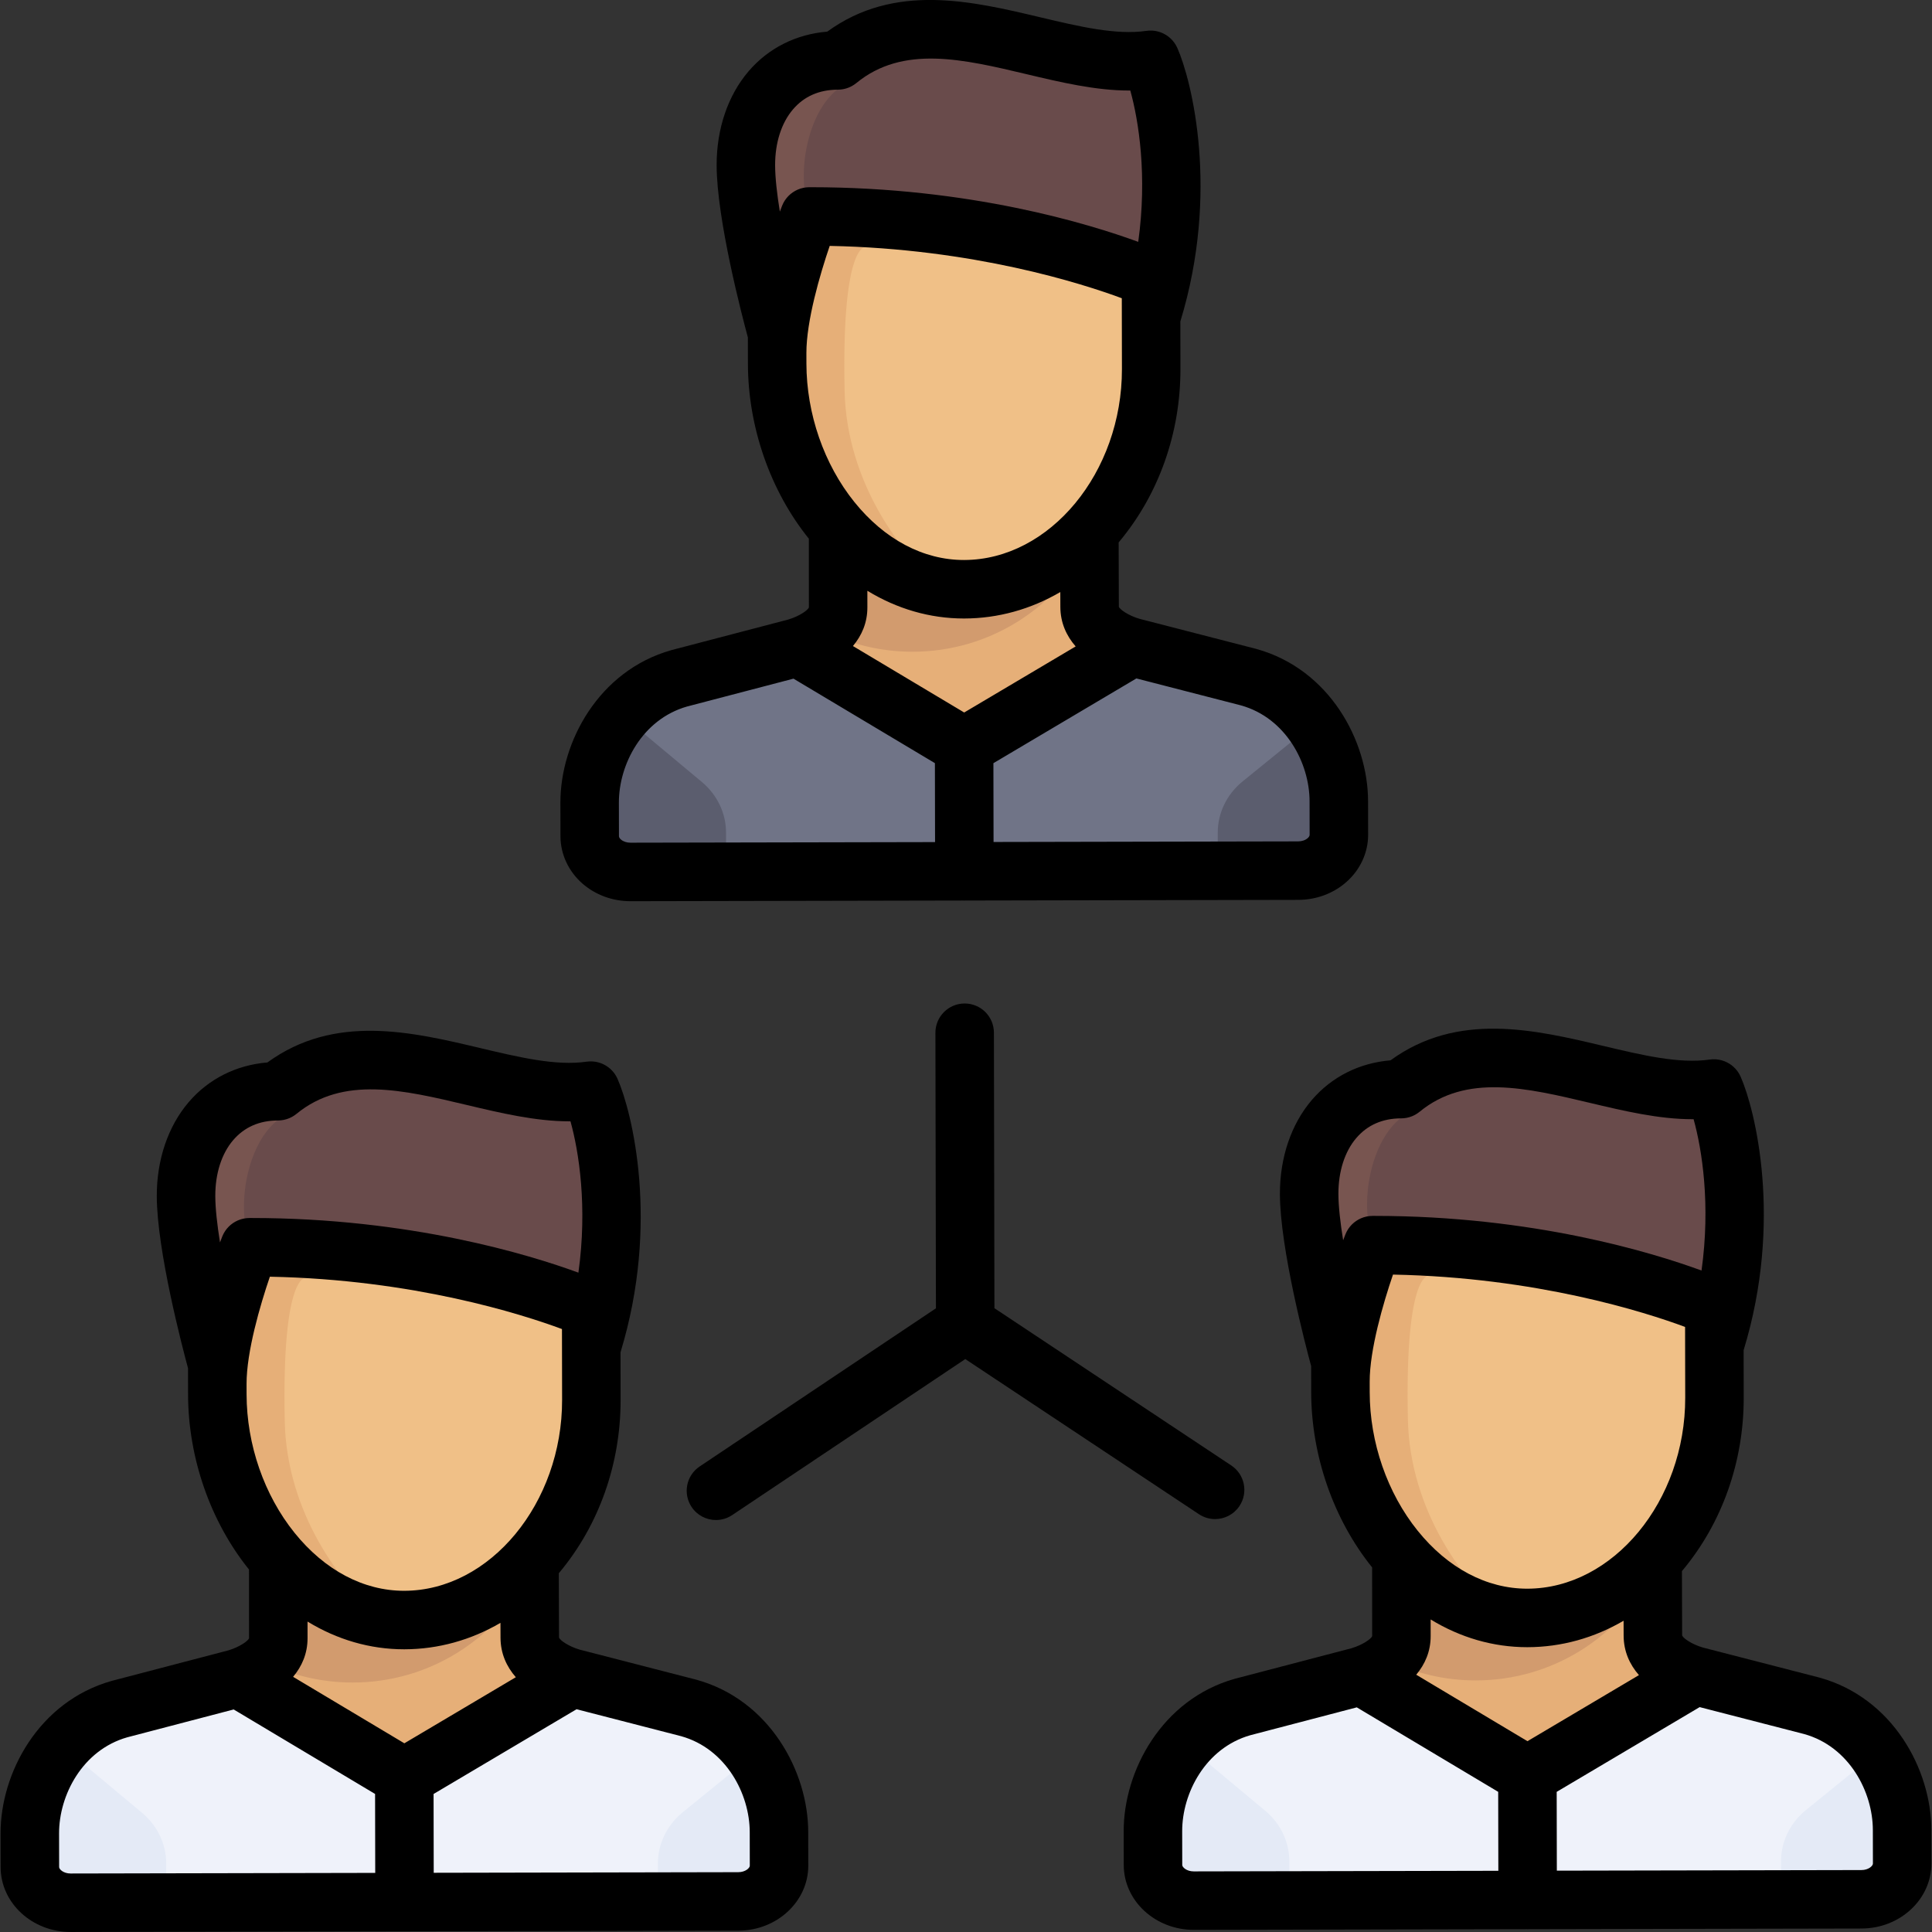
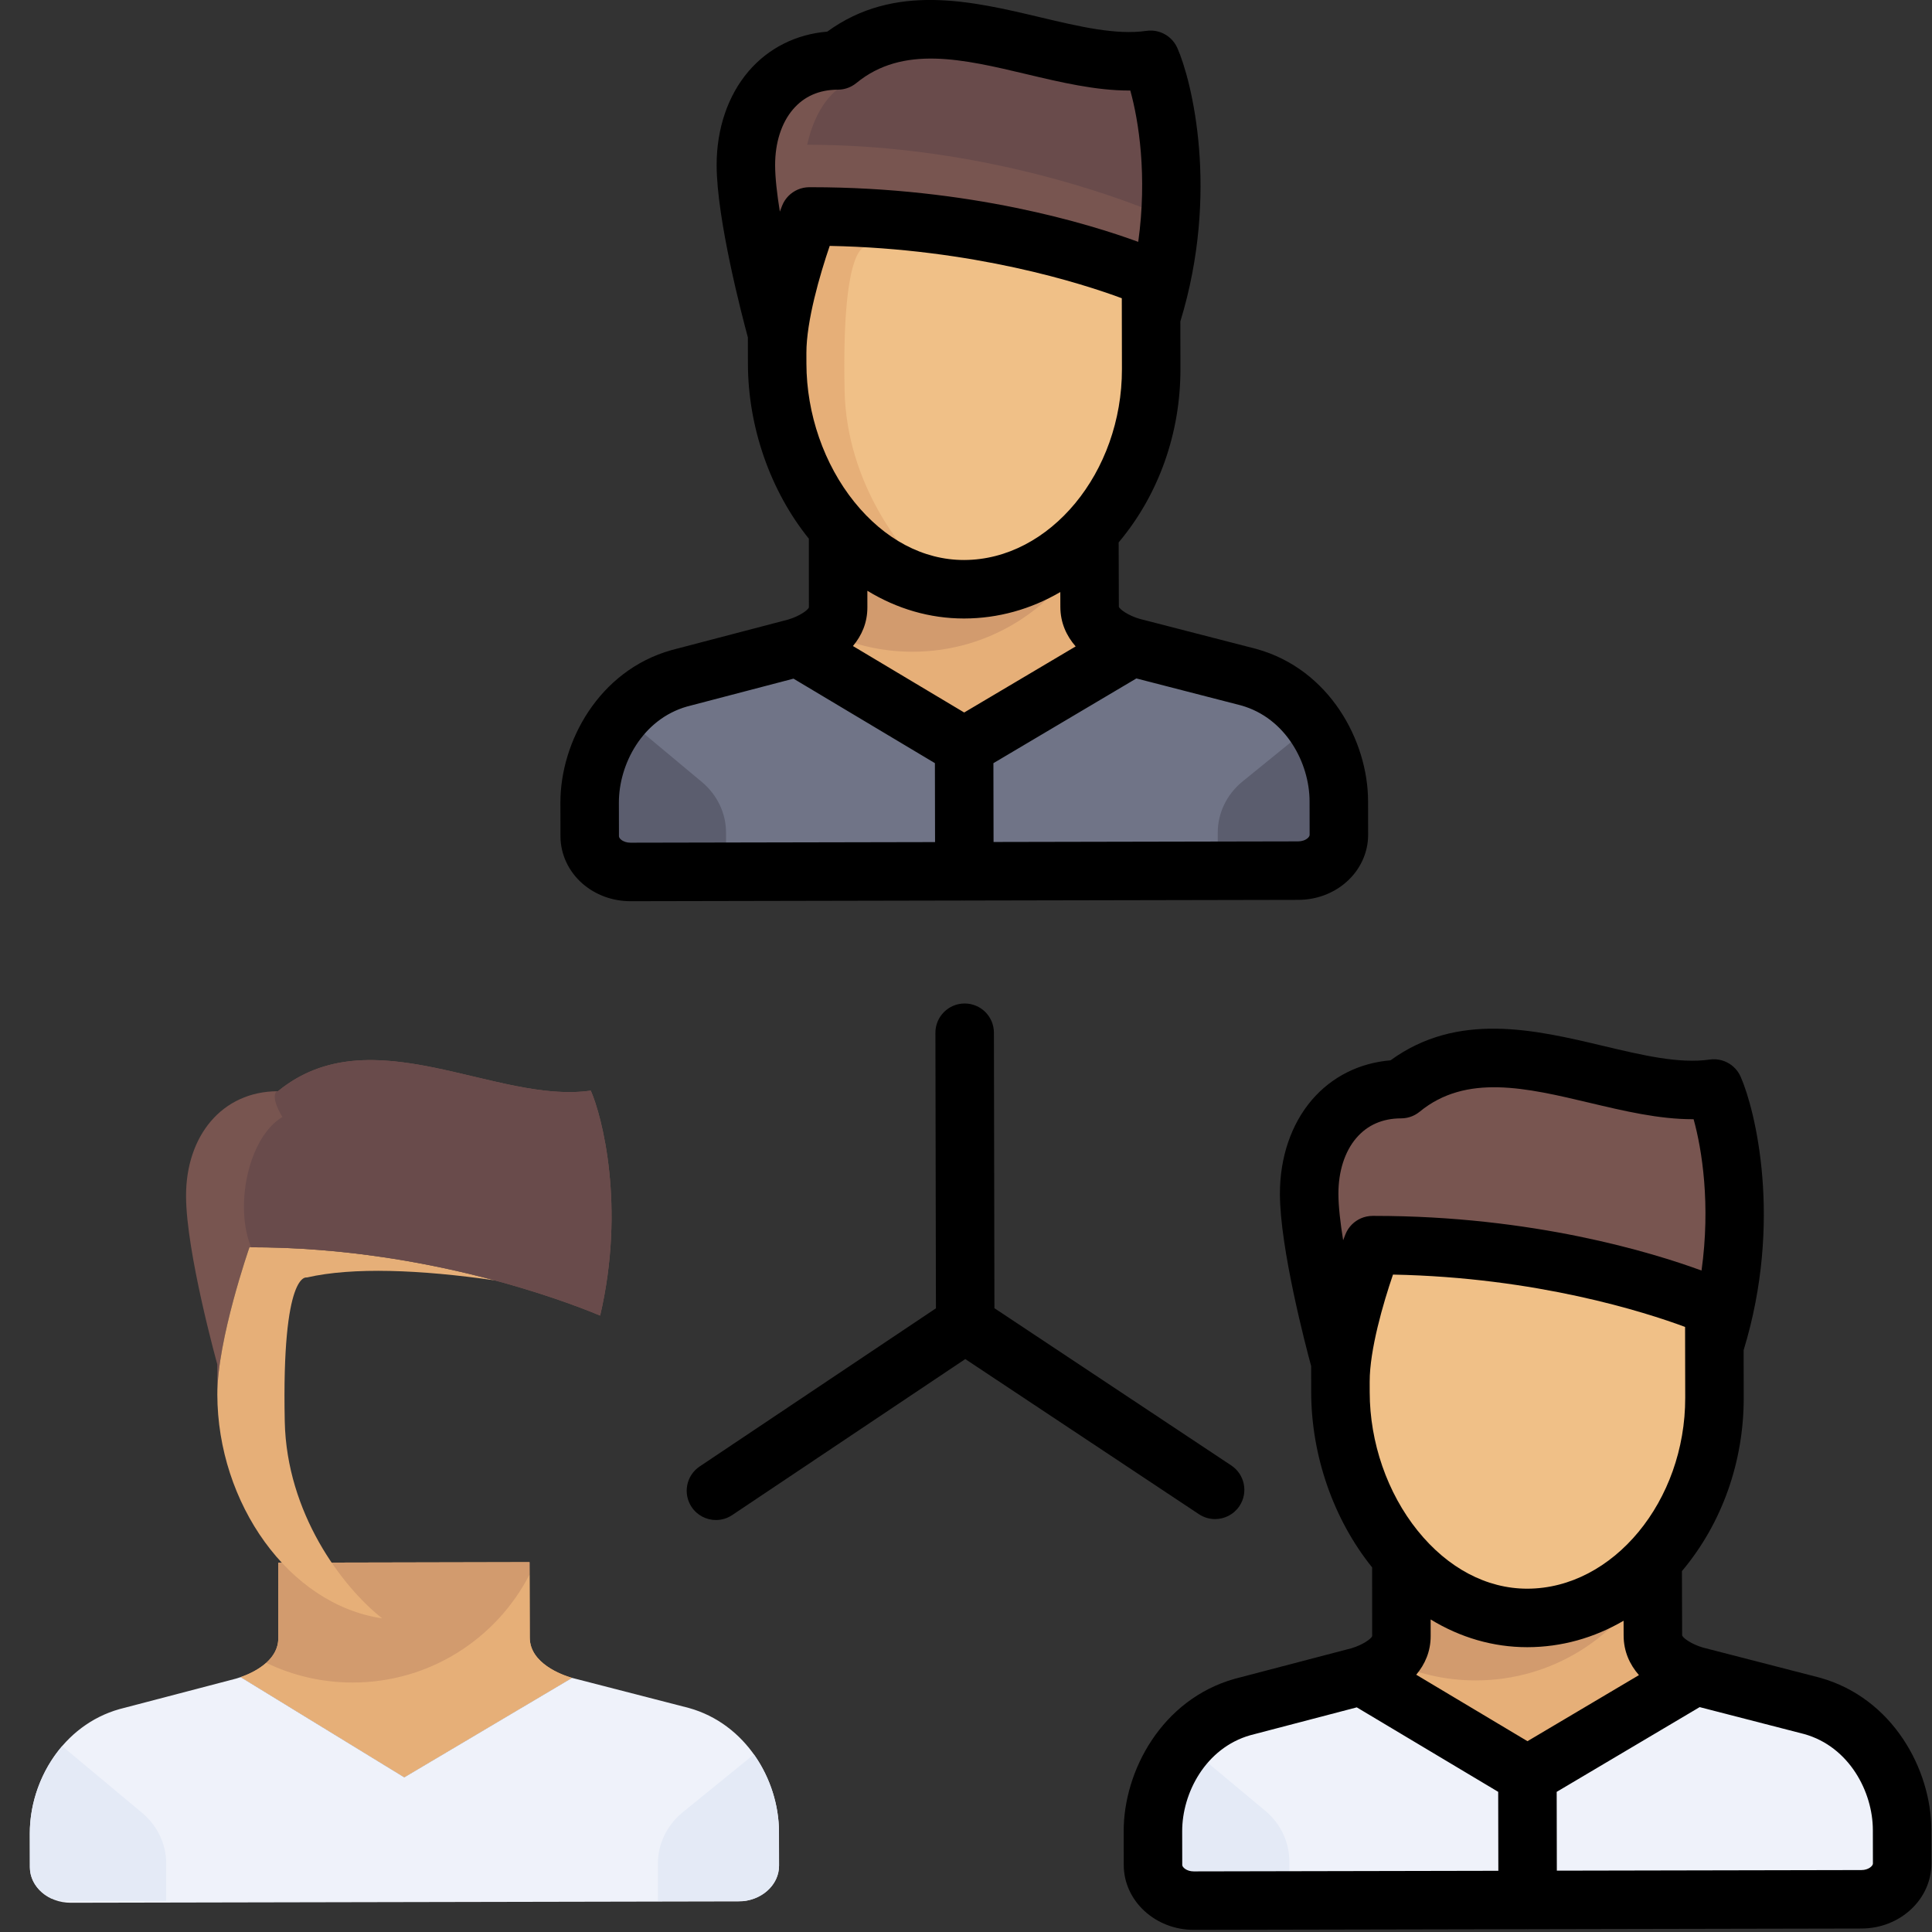
<svg xmlns="http://www.w3.org/2000/svg" height="800px" width="800px" version="1.1" id="Layer_1" viewBox="0 0 511.999 511.999" xml:space="preserve">
  <rect x="0" y="0" width="511.999" height="511.999" fill="#333333" stroke="none" />
  <g>
    <path style="fill:#E6AF78;" d="M151.604,444.653c-2.714-0.775-11.197-3.851-11.209-10.666l-0.063-19.995l-66.592,0.145   l0.012,19.996c0.011,6.008-6.565,9.131-9.981,10.326l43.372,26.554L151.604,444.653z" />
    <path style="fill:#E6AF78;" d="M140.394,433.987l-0.053-16.74c-8.745,17.001-26.45,28.639-46.886,28.639   c-8.209,0-15.979-1.878-22.907-5.226c-2.156,1.931-4.928,3.15-6.778,3.798l43.372,26.554l44.461-26.358   C148.89,443.877,140.407,440.802,140.394,433.987z" />
  </g>
  <path style="fill:#D29B6E;" d="M140.342,417.247l-0.01-3.255l-66.592,0.145l0.012,19.996c0.005,2.753-1.379,4.894-3.203,6.528  c6.927,3.347,14.697,5.226,22.907,5.226C113.891,445.885,131.597,434.248,140.342,417.247z" />
  <path style="fill:#785550;" d="M156.56,289.028c-25.195,3.647-58.268-20.043-82.893,0.155  c-14.912,0.028-24.392,11.921-24.362,27.773c0.028,14.94,8.277,44.592,8.277,44.592l0.016,8.006  c-0.028-14.542,8.517-39.017,8.517-39.017c42.748-0.081,77.946,12.139,90.557,17.14l-0.001-0.775l0.001,0.775  c0.914,0.363,1.703,0.685,2.374,0.964C165.792,319.751,159.579,295.856,156.56,289.028z" />
-   <path style="fill:#F0C087;" d="M57.596,369.555c0.058,30.953,21.879,59.825,49.56,59.773c27.68-0.053,49.617-27.438,49.559-58.392  l-0.043-23.259c-12.611-5.002-47.81-17.222-90.557-17.14C66.113,330.537,57.568,355.013,57.596,369.555z" />
  <path style="fill:#E6AF78;" d="M75.464,376.726c-0.843-40.195,5.838-38.173,5.838-38.173c12.133-2.8,30.121-2.085,49.777,0.752  c-16.906-4.535-39.607-8.815-64.968-8.768c0,0-8.544,24.475-8.517,39.017c0.054,28.725,18.856,55.643,43.685,59.329  C90.526,420.388,75.973,400.923,75.464,376.726z" />
  <path style="fill:#EFF2FA;" d="M206.438,485.489c-0.026-13.871-8.798-28.663-23.894-32.861l-30.937-7.973  c-0.001,0-0.003-0.001-0.004-0.001l-44.461,26.358l-43.372-26.554c-0.462,0.161-0.87,0.29-1.193,0.383l-30.907,8.089  c-15.08,4.256-23.795,19.08-23.77,32.951l0.017,8.929c0.009,5.223,4.853,9.449,10.818,9.438l176.934-0.352  c5.965-0.011,10.792-4.255,10.783-9.478L206.438,485.489z" />
  <g>
    <path style="fill:#E4EAF6;" d="M44.045,503.759v-9.953c0-5.098-2.311-9.956-6.357-13.364l-21.221-17.701   c-5.561,6.477-8.58,14.973-8.564,23.14l0.017,8.929c0.006,3.534,2.23,6.607,5.514,8.224c1.378,0.459,2.705,0.725,3.785,0.725   h26.828V503.759z" />
    <path style="fill:#E4EAF6;" d="M206.455,494.419l-0.017-8.929c-0.013-7.127-2.341-14.493-6.643-20.544l-19.084,15.499   c-4.046,3.407-6.357,8.266-6.357,13.364v9.953h23.054C202.544,503.021,206.464,499.123,206.455,494.419z" />
  </g>
  <path style="fill:#694B4B;" d="M156.56,289.028c-10.939,1.583-23.365-1.986-35.938-4.88c-16.385-3.771-33.022-6.394-46.956,5.035  c-0.119,0-0.234,0.007-0.351,0.009c-1.726,1.782,1.539,6.84,1.539,6.84s-6.545,3.1-9.301,15.502  c-1.508,6.786-1.103,14.06,1.019,19.004c19.405,0.003,37.233,2.532,52.083,5.756c17.705,3.843,31.182,8.671,38.015,11.382  c0.914,0.363,1.703,0.685,2.374,0.964C165.792,319.751,159.579,295.856,156.56,289.028z" />
  <g>
    <path style="fill:#E6AF78;" d="M299.965,171.48c-2.714-0.775-11.197-3.851-11.209-10.666l-0.063-19.995l-66.592,0.145l0.012,19.996   c0.011,6.008-6.565,9.131-9.981,10.326l43.372,26.554L299.965,171.48z" />
    <path style="fill:#E6AF78;" d="M288.756,160.814l-0.053-16.74c-8.745,17.001-26.45,28.639-46.886,28.639   c-8.209,0-15.979-1.878-22.907-5.226c-2.156,1.93-4.928,3.15-6.778,3.798l43.372,26.554l44.461-26.358   C297.251,170.704,288.768,167.63,288.756,160.814z" />
  </g>
  <path style="fill:#D29B6E;" d="M288.703,144.074l-0.01-3.255l-66.592,0.145l0.012,19.996c0.005,2.753-1.379,4.894-3.203,6.528  c6.927,3.347,14.697,5.226,22.907,5.226C262.252,172.713,279.958,161.075,288.703,144.074z" />
  <path style="fill:#785550;" d="M304.921,15.855c-25.195,3.647-58.268-20.043-82.893,0.155  c-14.912,0.028-24.392,11.921-24.362,27.773c0.028,14.94,8.277,44.592,8.277,44.592l0.016,8.006  c-0.028-14.542,8.517-39.017,8.517-39.017c42.748-0.081,77.946,12.139,90.557,17.14l-0.001-0.775l0.001,0.775  c0.914,0.363,1.703,0.685,2.374,0.964C314.153,46.578,307.941,22.683,304.921,15.855z" />
  <path style="fill:#F0C087;" d="M205.957,96.382c0.058,30.953,21.879,59.825,49.56,59.773c27.68-0.053,49.617-27.438,49.559-58.392  l-0.043-23.259c-12.611-5.002-47.81-17.222-90.557-17.14C214.473,57.364,205.93,81.84,205.957,96.382z" />
  <path style="fill:#E6AF78;" d="M223.826,103.553c-0.843-40.195,5.838-38.173,5.838-38.173c12.133-2.8,30.121-2.084,49.777,0.752  c-16.906-4.535-39.607-8.815-64.968-8.768c0,0-8.544,24.475-8.517,39.017c0.054,28.725,18.856,55.643,43.685,59.329  C238.888,147.215,224.334,127.75,223.826,103.553z" />
  <path style="fill:#707487;" d="M354.799,212.317c-0.026-13.871-8.798-28.663-23.894-32.861l-30.937-7.973  c-0.001,0-0.003-0.001-0.004-0.001l-44.461,26.358l-43.372-26.554c-0.462,0.161-0.87,0.29-1.193,0.383l-30.907,8.089  c-15.08,4.256-23.795,19.08-23.77,32.951l0.017,8.929c0.009,5.223,4.853,9.449,10.818,9.438l176.934-0.352  c5.965-0.011,10.792-4.255,10.783-9.478L354.799,212.317z" />
  <g>
    <path style="fill:#5B5D6E;" d="M192.406,230.587v-9.953c0-5.098-2.311-9.956-6.357-13.364l-21.221-17.701   c-5.561,6.477-8.58,14.973-8.564,23.14l0.017,8.929c0.006,3.534,2.23,6.607,5.514,8.224c1.378,0.459,2.705,0.725,3.785,0.725   h26.828V230.587z" />
    <path style="fill:#5B5D6E;" d="M354.816,221.246l-0.017-8.929c-0.013-7.127-2.341-14.493-6.643-20.544l-19.084,15.499   c-4.046,3.407-6.357,8.266-6.357,13.364v9.953h23.054C350.905,229.848,354.825,225.95,354.816,221.246z" />
  </g>
-   <path style="fill:#694B4B;" d="M304.921,15.855c-10.939,1.583-23.365-1.986-35.938-4.88c-16.385-3.771-33.022-6.394-46.956,5.035  c-0.119,0-0.234,0.007-0.351,0.009c-1.726,1.782,1.539,6.84,1.539,6.84s-6.545,3.1-9.301,15.502  c-1.508,6.786-1.103,14.06,1.019,19.004c19.405,0.003,37.233,2.532,52.083,5.756c17.705,3.843,31.182,8.671,38.015,11.382  c0.914,0.363,1.703,0.685,2.374,0.964C314.153,46.578,307.941,22.683,304.921,15.855z" />
+   <path style="fill:#694B4B;" d="M304.921,15.855c-10.939,1.583-23.365-1.986-35.938-4.88c-16.385-3.771-33.022-6.394-46.956,5.035  c-0.119,0-0.234,0.007-0.351,0.009c-1.726,1.782,1.539,6.84,1.539,6.84s-6.545,3.1-9.301,15.502  c19.405,0.003,37.233,2.532,52.083,5.756c17.705,3.843,31.182,8.671,38.015,11.382  c0.914,0.363,1.703,0.685,2.374,0.964C314.153,46.578,307.941,22.683,304.921,15.855z" />
  <g>
    <path style="fill:#E6AF78;" d="M449.24,444.093c-2.714-0.775-11.197-3.851-11.209-10.666l-0.063-19.995l-66.592,0.145l0.012,19.996   c0.011,6.008-6.565,9.131-9.981,10.326l43.372,26.554L449.24,444.093z" />
    <path style="fill:#E6AF78;" d="M438.031,433.427l-0.053-16.74c-8.745,17.001-26.45,28.639-46.886,28.639   c-8.209,0-15.979-1.878-22.907-5.226c-2.156,1.931-4.928,3.15-6.778,3.798l43.372,26.554l44.461-26.358   C446.526,443.318,438.043,440.243,438.031,433.427z" />
  </g>
  <path style="fill:#D29B6E;" d="M437.978,416.687l-0.01-3.255l-66.592,0.145l0.012,19.996c0.005,2.753-1.379,4.894-3.203,6.528  c6.927,3.347,14.697,5.226,22.907,5.226C411.528,445.326,429.233,433.688,437.978,416.687z" />
  <path style="fill:#785550;" d="M454.196,288.469c-25.195,3.647-58.268-20.043-82.893,0.155  c-14.912,0.028-24.392,11.921-24.362,27.773c0.028,14.94,8.277,44.592,8.277,44.592l0.016,8.006  c-0.028-14.542,8.517-39.017,8.517-39.017c42.748-0.081,77.946,12.139,90.557,17.14l-0.001-0.775l0.001,0.775  c0.914,0.363,1.703,0.685,2.374,0.964C463.428,319.191,457.216,295.296,454.196,288.469z" />
  <path style="fill:#F0C087;" d="M355.233,368.996c0.058,30.953,21.879,59.825,49.56,59.773c27.68-0.053,49.617-27.438,49.559-58.392  l-0.044-23.259c-12.611-5.002-47.81-17.222-90.557-17.14C363.749,329.977,355.205,354.453,355.233,368.996z" />
-   <path style="fill:#E6AF78;" d="M373.102,376.166c-0.843-40.196,5.838-38.173,5.838-38.173c12.133-2.8,30.121-2.084,49.777,0.752  c-16.906-4.535-39.607-8.815-64.968-8.768c0,0-8.544,24.475-8.517,39.017c0.054,28.725,18.855,55.643,43.685,59.329  C388.163,419.829,373.609,400.363,373.102,376.166z" />
  <path style="fill:#EFF2FA;" d="M504.074,484.929c-0.026-13.871-8.798-28.663-23.894-32.861l-30.937-7.973  c-0.001,0-0.003-0.001-0.004-0.001l-44.461,26.358l-43.372-26.554c-0.462,0.161-0.87,0.29-1.193,0.383l-30.907,8.089  c-15.08,4.256-23.795,19.08-23.77,32.951l0.017,8.929c0.009,5.223,4.853,9.449,10.818,9.438l176.934-0.352  c5.965-0.011,10.792-4.255,10.783-9.478L504.074,484.929z" />
  <g>
    <path style="fill:#E4EAF6;" d="M341.681,503.2v-9.953c0-5.098-2.311-9.956-6.357-13.364l-21.221-17.701   c-5.561,6.477-8.58,14.973-8.564,23.14l0.017,8.929c0.006,3.534,2.23,6.607,5.513,8.224c1.378,0.459,2.705,0.725,3.785,0.725   h26.828V503.2z" />
-     <path style="fill:#E4EAF6;" d="M504.092,493.859l-0.017-8.929c-0.013-7.127-2.341-14.493-6.643-20.544l-19.084,15.499   c-4.046,3.407-6.357,8.266-6.357,13.364v9.953h23.055C500.18,502.462,504.1,498.563,504.092,493.859z" />
  </g>
-   <path style="fill:#694B4B;" d="M454.196,288.469c-10.939,1.583-23.365-1.986-35.938-4.88c-16.385-3.771-33.022-6.394-46.956,5.035  c-0.119,0-0.234,0.007-0.351,0.009c-1.726,1.782,1.539,6.84,1.539,6.84s-6.545,3.1-9.301,15.502  c-1.508,6.786-1.103,14.06,1.019,19.004c19.405,0.003,37.233,2.532,52.083,5.756c17.705,3.843,31.182,8.671,38.015,11.382  c0.914,0.363,1.703,0.685,2.374,0.964C463.428,319.191,457.216,295.296,454.196,288.469z" />
  <path d="M183.292,399.38c1.494,2.233,3.948,3.44,6.448,3.44c1.482,0,2.981-0.425,4.304-1.31l61.764-41.345l61.92,41.112  c1.319,0.875,2.807,1.294,4.281,1.294c2.509,0,4.972-1.217,6.464-3.465c2.369-3.565,1.396-8.376-2.17-10.744l-62.768-41.675  l-0.137-73.017c-0.008-4.276-3.477-7.736-7.751-7.736c-0.005,0-0.01,0-0.016,0c-4.281,0.008-7.745,3.485-7.737,7.766l0.137,73.016  l-62.611,41.911C181.864,391.008,180.911,395.822,183.292,399.38z" />
  <path d="M154.361,234.161c3.45,3.009,7.964,4.666,12.715,4.666c0.012,0,0.026,0,0.038,0l88.266-0.176  c0.062,0.001,0.122,0.009,0.185,0.009c0.005,0,0.01,0,0.016,0c0.065,0,0.128-0.008,0.193-0.01l88.274-0.176  c4.764-0.008,9.287-1.682,12.734-4.714c3.685-3.239,5.794-7.807,5.784-12.53l-0.017-8.93c-0.03-15.955-10.196-34.926-29.567-40.314  c-0.048-0.013-0.095-0.026-0.143-0.038l-30.829-7.945c-2.965-0.866-5.274-2.487-5.505-3.213l-0.053-17.053  c0.065-0.078,0.134-0.15,0.198-0.227c10.462-12.552,16.206-28.804,16.174-45.761l-0.024-12.554  c10.463-34.232,3.017-63.861-0.793-72.474c-0.012-0.027-0.027-0.052-0.039-0.079c-0.069-0.152-0.146-0.299-0.224-0.445  c-0.045-0.084-0.088-0.169-0.135-0.251c-0.075-0.13-0.159-0.254-0.242-0.379c-0.061-0.092-0.121-0.186-0.185-0.275  c-0.074-0.102-0.155-0.198-0.235-0.297c-0.082-0.102-0.162-0.205-0.249-0.302c-0.072-0.081-0.149-0.155-0.224-0.233  c-0.1-0.103-0.199-0.208-0.305-0.305c-0.076-0.07-0.158-0.134-0.237-0.202c-0.11-0.093-0.218-0.188-0.333-0.275  c-0.094-0.071-0.193-0.135-0.29-0.203c-0.104-0.071-0.207-0.146-0.314-0.212c-0.124-0.078-0.254-0.146-0.382-0.215  c-0.086-0.045-0.169-0.096-0.256-0.14c-0.154-0.076-0.312-0.143-0.47-0.208c-0.068-0.028-0.134-0.061-0.203-0.087  c-0.168-0.065-0.342-0.119-0.516-0.172c-0.064-0.02-0.127-0.042-0.191-0.06c-0.164-0.045-0.332-0.081-0.5-0.115  c-0.081-0.017-0.16-0.037-0.241-0.051c-0.145-0.025-0.29-0.04-0.437-0.057c-0.111-0.012-0.221-0.028-0.333-0.036  c-0.118-0.008-0.236-0.009-0.354-0.011c-0.145-0.004-0.288-0.007-0.433-0.003c-0.094,0.003-0.189,0.012-0.283,0.019  c-0.168,0.011-0.336,0.025-0.504,0.048c-0.027,0.003-0.054,0.004-0.082,0.007c-8.065,1.169-17.832-1.152-28.176-3.608  c-18.137-4.306-38.6-9.154-56.4,3.811c-8.273,0.687-15.614,4.365-20.887,10.544c-5.456,6.395-8.451,15.225-8.432,24.866l0,0l0,0l0,0  l0,0c0.027,14.358,6.778,40.085,8.278,45.625l0.013,6.973c0.031,16.767,5.912,33.664,16.135,46.359  c0.003,0.004,0.006,0.008,0.01,0.012l0.012,18.219c-0.23,0.706-2.533,2.335-5.494,3.21l-30.799,8.061  c-0.048,0.012-0.095,0.026-0.143,0.039c-19.351,5.461-29.445,24.47-29.415,40.426l0.018,8.929  C148.539,226.376,150.663,230.935,154.361,234.161z M280.992,156.899l0.012,3.93c0.008,4.19,1.606,7.673,4.058,10.478  l-29.543,17.511l-29.482-17.613c2.329-2.773,3.834-6.179,3.826-10.251l-0.003-4.395c7.865,4.798,16.562,7.348,25.579,7.348  c0.029,0,0.061,0,0.09,0C264.516,163.89,273.172,161.459,280.992,156.899z M347.048,212.331l0.017,8.93  c0,0.364-0.362,0.72-0.517,0.857c-0.616,0.542-1.538,0.854-2.531,0.856l-80.715,0.16l-0.039-20.884l37.889-22.458l27.743,7.151  C340.788,190.286,347.029,202.236,347.048,212.331z M210.14,28.995c2.955-3.463,6.958-5.223,11.902-5.232  c0.065,0,0.128-0.008,0.192-0.01c0.187-0.005,0.375-0.011,0.562-0.029c0.104-0.01,0.207-0.03,0.31-0.043  c0.148-0.021,0.296-0.039,0.442-0.068c0.119-0.024,0.234-0.056,0.349-0.085c0.129-0.032,0.258-0.061,0.385-0.1  c0.123-0.037,0.242-0.084,0.362-0.127c0.118-0.042,0.236-0.082,0.351-0.129c0.126-0.053,0.247-0.113,0.369-0.173  c0.105-0.051,0.212-0.097,0.315-0.152c0.135-0.072,0.264-0.154,0.395-0.235c0.086-0.053,0.174-0.101,0.258-0.157  c0.162-0.109,0.317-0.227,0.47-0.347c0.045-0.035,0.093-0.065,0.138-0.102c12.345-10.125,28.259-6.346,45.11-2.346  c9.005,2.138,18.253,4.334,27.199,4.334c0.096,0,0.191-0.004,0.287-0.004c2.245,8.046,4.533,22.669,2.103,40.106  c-13.013-4.77-44.656-14.482-86.671-14.482c-0.171,0-0.341,0-0.512,0c-0.02,0-0.038,0.002-0.057,0.003  c-0.178,0.001-0.354,0.013-0.53,0.028c-0.086,0.006-0.173,0.009-0.257,0.019c-0.145,0.017-0.287,0.042-0.431,0.066  c-0.115,0.02-0.23,0.035-0.343,0.059c-0.097,0.021-0.191,0.05-0.286,0.074c-0.153,0.039-0.307,0.076-0.456,0.124  c-0.051,0.017-0.098,0.037-0.148,0.055c-0.188,0.065-0.375,0.131-0.556,0.211c-0.029,0.012-0.057,0.028-0.085,0.041  c-0.197,0.088-0.392,0.181-0.58,0.285c-0.057,0.031-0.111,0.069-0.166,0.102c-0.155,0.09-0.31,0.181-0.457,0.282  c-0.123,0.084-0.24,0.178-0.359,0.269c-0.075,0.058-0.154,0.111-0.226,0.172c-0.151,0.125-0.294,0.26-0.435,0.397  c-0.036,0.035-0.075,0.066-0.11,0.102c-0.131,0.131-0.254,0.273-0.376,0.415c-0.041,0.049-0.087,0.093-0.127,0.143  c-0.096,0.118-0.183,0.242-0.273,0.366c-0.061,0.085-0.125,0.165-0.183,0.252c-0.063,0.095-0.119,0.195-0.178,0.294  c-0.075,0.125-0.152,0.249-0.221,0.379c-0.04,0.076-0.074,0.156-0.113,0.235c-0.076,0.158-0.152,0.316-0.218,0.48  c-0.007,0.019-0.017,0.035-0.024,0.054c-0.052,0.13-0.268,0.683-0.594,1.557c-0.751-4.656-1.247-8.983-1.254-12.305l0,0l0,0  C205.405,37.825,207.083,32.578,210.14,28.995z M213.708,96.368l-0.005-2.818c0-0.002,0-0.004,0-0.005  c-0.016-8.417,3.568-20.76,6.176-28.379c38.122,0.745,66.812,9.941,77.409,13.871l0.009,4.95c0,0.026,0,0.052,0,0.078l0.026,13.715  c0.052,27.399-19.1,50.583-41.822,50.625c-0.021,0-0.039,0-0.06,0c-10.738,0-21.045-5.457-29.027-15.37  C218.364,123.037,213.732,109.672,213.708,96.368z M182.072,187.235l28.212-7.384l37.476,22.39l0.039,20.922l-80.717,0.16  c-0.002,0-0.005,0-0.008,0c-0.988,0-1.908-0.308-2.524-0.845c-0.156-0.136-0.52-0.492-0.52-0.855l-0.018-8.929  C163.996,202.6,170.193,190.626,182.072,187.235z" />
-   <path d="M184.622,445.16c-0.048-0.013-0.095-0.026-0.143-0.038l-30.829-7.945c-2.965-0.865-5.273-2.485-5.504-3.213l-0.054-17.052  c0.065-0.078,0.134-0.15,0.199-0.228c10.462-12.552,16.206-28.804,16.174-45.761l-0.024-12.555  c10.463-34.231,3.017-63.861-0.793-72.474c-0.011-0.026-0.027-0.051-0.039-0.076c-0.069-0.153-0.147-0.301-0.225-0.448  c-0.044-0.084-0.088-0.169-0.135-0.251c-0.075-0.129-0.158-0.253-0.241-0.376c-0.062-0.094-0.122-0.189-0.188-0.279  c-0.072-0.099-0.15-0.193-0.227-0.287c-0.085-0.105-0.168-0.213-0.258-0.313c-0.066-0.073-0.137-0.143-0.206-0.214  c-0.107-0.111-0.214-0.222-0.327-0.326c-0.066-0.061-0.136-0.116-0.205-0.174c-0.12-0.103-0.24-0.207-0.366-0.302  c-0.081-0.061-0.166-0.116-0.249-0.174c-0.118-0.082-0.235-0.165-0.357-0.241c-0.109-0.067-0.221-0.126-0.333-0.187  c-0.102-0.056-0.203-0.116-0.307-0.167c-0.138-0.068-0.281-0.127-0.423-0.187c-0.084-0.035-0.165-0.074-0.25-0.106  c-0.156-0.06-0.316-0.109-0.476-0.158c-0.076-0.024-0.153-0.051-0.23-0.072c-0.155-0.042-0.313-0.075-0.472-0.107  c-0.089-0.019-0.177-0.041-0.267-0.056c-0.138-0.024-0.279-0.038-0.419-0.055c-0.117-0.013-0.233-0.029-0.349-0.038  c-0.114-0.007-0.229-0.008-0.344-0.011c-0.147-0.003-0.294-0.007-0.44-0.003c-0.094,0.003-0.189,0.012-0.283,0.019  c-0.167,0.011-0.335,0.025-0.502,0.047c-0.028,0.004-0.055,0.004-0.083,0.008c-8.064,1.168-17.832-1.152-28.176-3.608  c-18.137-4.307-38.6-9.155-56.4,3.811c-8.273,0.687-15.614,4.365-20.886,10.545c-5.456,6.394-8.451,15.224-8.432,24.865l0,0l0,0l0,0  l0,0c0.027,14.358,6.778,40.085,8.278,45.625l0.008,4.134c0,0.004,0,0.009,0,0.014c0,0.001,0,0.003,0,0.004l0.005,2.819  c0.031,16.768,5.912,33.665,16.135,46.36c0.003,0.003,0.006,0.007,0.01,0.011l0.012,18.218c-0.23,0.706-2.532,2.335-5.494,3.211  l-30.799,8.061c-0.048,0.012-0.095,0.025-0.143,0.039c-19.351,5.462-29.445,24.471-29.414,40.426l0.017,8.93  c0.019,9.477,8.334,17.173,18.547,17.173c0.012,0,0.026,0,0.038,0l88.271-0.176c0.06,0.001,0.119,0.009,0.18,0.009  c0.005,0,0.01,0,0.015,0c0.063,0,0.125-0.008,0.188-0.01l88.279-0.176c10.229-0.02,18.537-7.754,18.52-17.243l-0.017-8.93  C214.159,469.518,203.993,450.547,184.622,445.16z M107.159,461.992l-29.483-17.614c2.329-2.773,3.834-6.179,3.827-10.251  l-0.003-4.395c7.865,4.798,16.562,7.348,25.579,7.348c0.029,0,0.061,0,0.09,0c8.985-0.017,17.64-2.447,25.46-7.007l0.012,3.93  c0.008,4.19,1.606,7.673,4.058,10.478L107.159,461.992z M57.055,316.942L57.055,316.942L57.055,316.942  c-0.011-5.944,1.666-11.192,4.723-14.775c2.954-3.462,6.958-5.223,11.902-5.232c0.059,0,0.117-0.007,0.176-0.009  c0.193-0.005,0.388-0.011,0.581-0.03c0.101-0.01,0.198-0.029,0.299-0.042c0.152-0.022,0.303-0.04,0.454-0.07  c0.116-0.023,0.227-0.055,0.34-0.083c0.132-0.033,0.264-0.063,0.395-0.102c0.12-0.036,0.237-0.082,0.353-0.124  c0.12-0.043,0.241-0.083,0.36-0.132c0.124-0.052,0.243-0.112,0.364-0.169c0.107-0.052,0.215-0.099,0.321-0.155  c0.134-0.072,0.262-0.153,0.393-0.234c0.087-0.053,0.175-0.101,0.259-0.158c0.162-0.109,0.317-0.227,0.47-0.347  c0.045-0.035,0.093-0.065,0.138-0.102c12.344-10.125,28.259-6.346,45.11-2.346c9.005,2.138,18.253,4.334,27.199,4.334  c0.096,0,0.191-0.004,0.287-0.004c2.245,8.046,4.534,22.669,2.103,40.106c-13.013-4.77-44.655-14.482-86.67-14.482  c-0.171,0-0.341,0-0.512,0c-0.02,0-0.038,0.003-0.058,0.003c-0.176,0.002-0.35,0.013-0.525,0.027  c-0.088,0.007-0.176,0.01-0.262,0.02c-0.142,0.017-0.282,0.042-0.423,0.065c-0.118,0.02-0.236,0.035-0.351,0.06  c-0.093,0.021-0.183,0.048-0.275,0.071c-0.157,0.04-0.315,0.079-0.468,0.128c-0.044,0.014-0.088,0.033-0.133,0.049  c-0.193,0.066-0.385,0.135-0.572,0.216c-0.021,0.009-0.04,0.021-0.061,0.029c-0.206,0.091-0.408,0.189-0.604,0.297  c-0.049,0.027-0.093,0.059-0.142,0.086c-0.163,0.095-0.327,0.191-0.483,0.298c-0.115,0.079-0.223,0.166-0.334,0.251  c-0.084,0.064-0.171,0.123-0.251,0.19c-0.145,0.12-0.282,0.251-0.419,0.381c-0.041,0.04-0.087,0.076-0.127,0.118  c-0.127,0.128-0.245,0.265-0.364,0.402c-0.045,0.053-0.095,0.102-0.14,0.157c-0.093,0.115-0.179,0.237-0.266,0.358  c-0.063,0.086-0.129,0.171-0.188,0.259c-0.062,0.093-0.117,0.193-0.176,0.289c-0.076,0.127-0.154,0.252-0.223,0.383  c-0.039,0.075-0.073,0.155-0.112,0.233c-0.076,0.159-0.153,0.318-0.219,0.482c-0.007,0.019-0.017,0.035-0.024,0.054  c-0.052,0.13-0.268,0.683-0.594,1.557C57.558,324.592,57.062,320.266,57.055,316.942z M65.347,369.54l-0.005-2.836  c-0.012-8.415,3.569-20.752,6.176-28.366c38.123,0.745,66.812,9.942,77.409,13.872l0.009,4.949c0,0.026,0,0.052,0,0.078  l0.026,13.715c0.052,27.399-19.1,50.583-41.822,50.625c-0.021,0-0.039,0-0.06,0c-10.738,0-21.045-5.457-29.027-15.371  C70.004,396.209,65.372,382.845,65.347,369.54z M18.723,496.497c-0.003,0-0.005,0-0.009,0c-1.886,0-3.043-1.101-3.044-1.701  l-0.017-8.93c-0.02-10.095,6.178-22.069,18.059-25.458l28.212-7.384l37.475,22.39l0.039,20.922L18.723,496.497z M195.656,496.146  l-80.715,0.16l-0.039-20.884l37.889-22.458l27.743,7.15c11.892,3.346,18.133,15.295,18.153,25.389l0.017,8.929  C198.705,495.035,197.548,496.141,195.656,496.146z" />
  <path d="M511.826,484.915c-0.03-15.956-10.196-34.926-29.567-40.314c-0.048-0.013-0.095-0.025-0.143-0.038l-30.829-7.945  c-2.966-0.866-5.273-2.487-5.504-3.214l-0.054-17.052c0.065-0.078,0.134-0.15,0.199-0.227  c10.462-12.552,16.206-28.804,16.174-45.761l-0.024-12.555c10.463-34.232,3.017-63.861-0.793-72.474  c-0.011-0.027-0.027-0.051-0.039-0.078c-0.07-0.154-0.148-0.303-0.227-0.452c-0.043-0.082-0.086-0.164-0.131-0.244  c-0.079-0.133-0.163-0.261-0.249-0.39c-0.059-0.089-0.116-0.179-0.178-0.265c-0.078-0.106-0.161-0.207-0.244-0.308  c-0.08-0.098-0.156-0.197-0.24-0.29c-0.075-0.085-0.156-0.162-0.235-0.243c-0.097-0.1-0.193-0.201-0.295-0.295  c-0.081-0.074-0.166-0.142-0.249-0.213c-0.105-0.089-0.21-0.18-0.319-0.264c-0.099-0.075-0.203-0.143-0.305-0.213  c-0.1-0.068-0.197-0.14-0.301-0.203c-0.128-0.08-0.261-0.15-0.394-0.221c-0.082-0.043-0.162-0.092-0.245-0.133  c-0.157-0.079-0.319-0.147-0.482-0.214c-0.064-0.026-0.126-0.057-0.191-0.082c-0.171-0.065-0.346-0.121-0.522-0.174  c-0.063-0.02-0.124-0.041-0.186-0.059c-0.165-0.046-0.334-0.081-0.503-0.115c-0.08-0.017-0.158-0.036-0.238-0.05  c-0.145-0.025-0.291-0.04-0.438-0.057c-0.111-0.013-0.22-0.028-0.331-0.036c-0.118-0.008-0.237-0.008-0.354-0.011  c-0.144-0.004-0.287-0.008-0.432-0.003c-0.096,0.003-0.192,0.012-0.289,0.02c-0.165,0.011-0.331,0.024-0.496,0.047  c-0.028,0.004-0.057,0.004-0.085,0.008c-8.065,1.166-17.833-1.152-28.176-3.608c-18.137-4.306-38.599-9.155-56.4,3.811  c-8.273,0.687-15.614,4.365-20.886,10.544c-5.456,6.395-8.451,15.225-8.432,24.865l0,0l0,0l0,0l0,0  c0.027,14.358,6.778,40.086,8.278,45.625l0.008,4.134c0,0.004,0,0.009,0,0.014c0,0.001,0,0.003,0,0.004l0.005,2.819  c0.031,16.767,5.912,33.665,16.135,46.36c0.003,0.004,0.006,0.007,0.01,0.011l0.012,18.219c-0.23,0.705-2.532,2.335-5.494,3.211  l-30.799,8.061c-0.048,0.012-0.095,0.025-0.143,0.038c-19.352,5.461-29.446,24.47-29.415,40.425l0.017,8.93  c0.019,9.477,8.334,17.174,18.547,17.173c0.012,0,0.026,0,0.039,0l88.269-0.176c0.061,0.001,0.121,0.009,0.182,0.009  c0.005,0,0.01,0,0.016,0c0.064,0,0.126-0.008,0.19-0.01l88.276-0.176c10.229-0.02,18.537-7.754,18.52-17.243L511.826,484.915z   M404.795,461.432l-29.482-17.613c2.329-2.773,3.834-6.179,3.827-10.251l-0.003-4.395c7.865,4.798,16.561,7.348,25.579,7.347  c0.029,0,0.061,0,0.09,0c8.985-0.017,17.64-2.446,25.46-7.007l0.012,3.93c0.008,4.19,1.606,7.673,4.058,10.479L404.795,461.432z   M354.693,316.383L354.693,316.383L354.693,316.383c-0.011-5.944,1.666-11.192,4.723-14.774c2.954-3.463,6.958-5.223,11.902-5.232  c0.059,0,0.117-0.008,0.176-0.009c0.193-0.004,0.388-0.011,0.581-0.03c0.101-0.01,0.198-0.029,0.299-0.042  c0.152-0.021,0.303-0.04,0.454-0.07c0.116-0.023,0.227-0.055,0.34-0.083c0.132-0.032,0.264-0.063,0.395-0.102  c0.12-0.037,0.237-0.082,0.353-0.124c0.12-0.043,0.241-0.084,0.36-0.132c0.124-0.052,0.243-0.111,0.364-0.169  c0.107-0.051,0.215-0.098,0.321-0.155c0.134-0.072,0.262-0.153,0.393-0.234c0.087-0.053,0.175-0.101,0.259-0.158  c0.162-0.109,0.317-0.227,0.47-0.347c0.045-0.036,0.093-0.065,0.138-0.102c12.345-10.126,28.26-6.346,45.11-2.346  c9.005,2.137,18.253,4.333,27.199,4.333c0.096,0,0.191-0.004,0.287-0.004c2.245,8.046,4.533,22.669,2.103,40.106  c-13.013-4.77-44.655-14.482-86.671-14.482c-0.171,0-0.341,0-0.512,0.001c-0.019,0-0.036,0.002-0.054,0.002  c-0.184,0.001-0.366,0.014-0.548,0.029c-0.08,0.006-0.16,0.008-0.24,0.018c-0.153,0.018-0.303,0.044-0.455,0.07  c-0.106,0.019-0.214,0.032-0.318,0.055c-0.107,0.023-0.213,0.055-0.319,0.083c-0.142,0.037-0.285,0.07-0.424,0.116  c-0.065,0.021-0.128,0.048-0.193,0.071c-0.173,0.061-0.344,0.121-0.511,0.193c-0.05,0.022-0.096,0.048-0.145,0.07  c-0.176,0.081-0.35,0.162-0.52,0.255c-0.081,0.044-0.157,0.097-0.236,0.145c-0.13,0.079-0.264,0.154-0.389,0.24  c-0.138,0.094-0.269,0.197-0.401,0.301c-0.061,0.048-0.126,0.091-0.185,0.141c-0.157,0.13-0.307,0.271-0.455,0.414  c-0.03,0.029-0.062,0.055-0.091,0.085c-0.134,0.134-0.259,0.279-0.384,0.425c-0.039,0.046-0.082,0.088-0.119,0.134  c-0.096,0.118-0.184,0.244-0.274,0.368c-0.061,0.084-0.124,0.164-0.182,0.25c-0.063,0.094-0.119,0.194-0.177,0.292  c-0.075,0.125-0.153,0.25-0.221,0.38c-0.04,0.075-0.074,0.156-0.112,0.234c-0.076,0.158-0.152,0.317-0.219,0.481  c-0.007,0.019-0.017,0.035-0.024,0.053c-0.052,0.13-0.267,0.682-0.593,1.555C355.195,324.029,354.699,319.703,354.693,316.383z   M362.984,368.981l-0.005-2.837c-0.012-8.415,3.569-20.751,6.176-28.366c38.122,0.745,66.812,9.942,77.409,13.871l0.009,4.95  c0,0.026,0,0.052,0,0.078l0.026,13.715c0.052,27.399-19.1,50.583-41.822,50.625c-0.021,0-0.039,0-0.06,0  c-10.738,0-21.045-5.457-29.027-15.37C367.64,395.65,363.008,382.285,362.984,368.981z M316.359,495.938c-0.003,0-0.006,0-0.009,0  c-1.886,0-3.043-1.101-3.044-1.701l-0.017-8.929c-0.02-10.095,6.178-22.069,18.059-25.458l28.212-7.384l37.475,22.389l0.039,20.922  L316.359,495.938z M493.292,495.585l-80.715,0.16l-0.039-20.884l37.89-22.458l27.743,7.151  c11.892,3.346,18.133,15.295,18.153,25.389l0.017,8.929C496.342,494.474,495.186,495.582,493.292,495.585z" />
</svg>